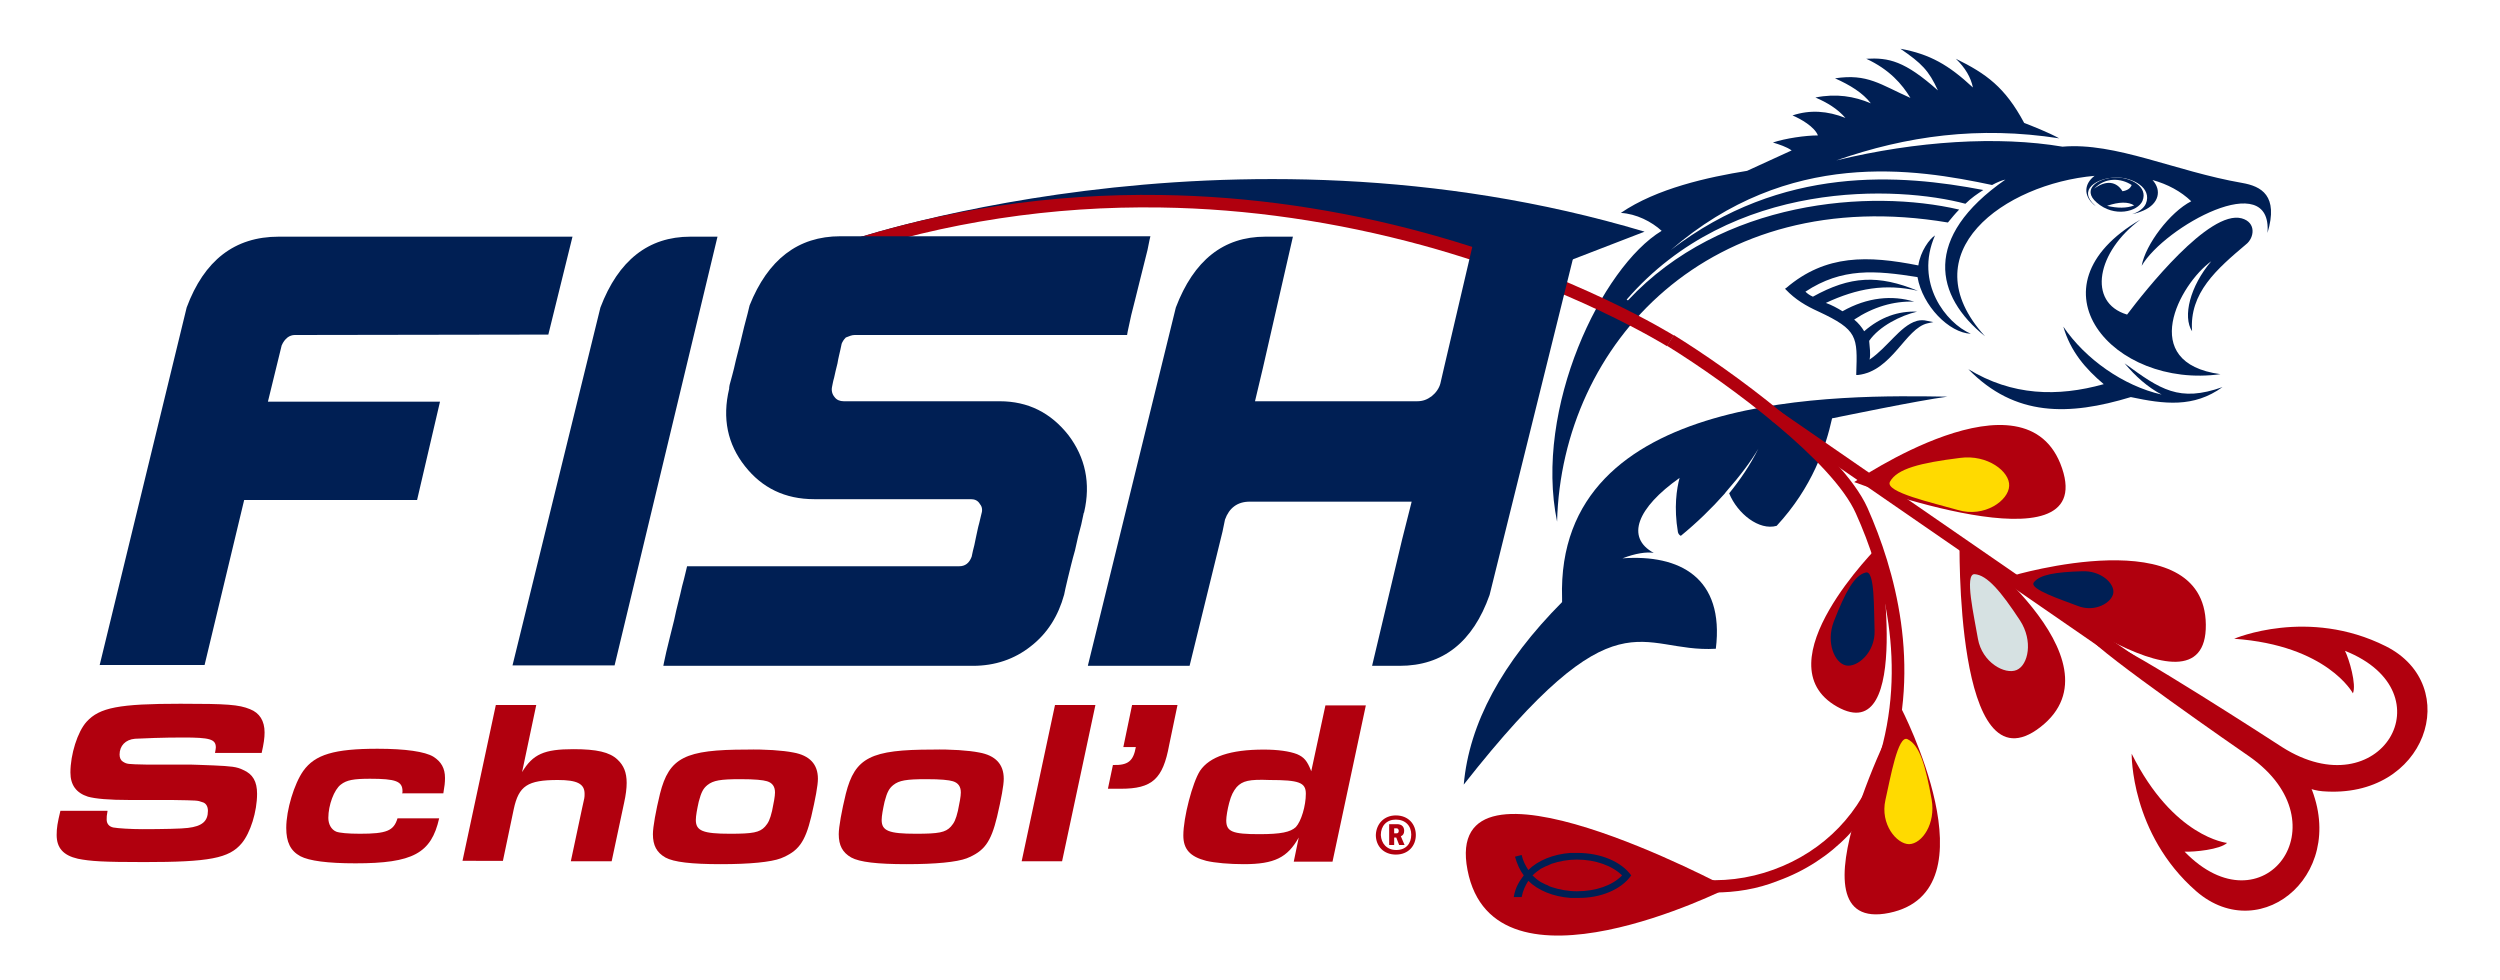
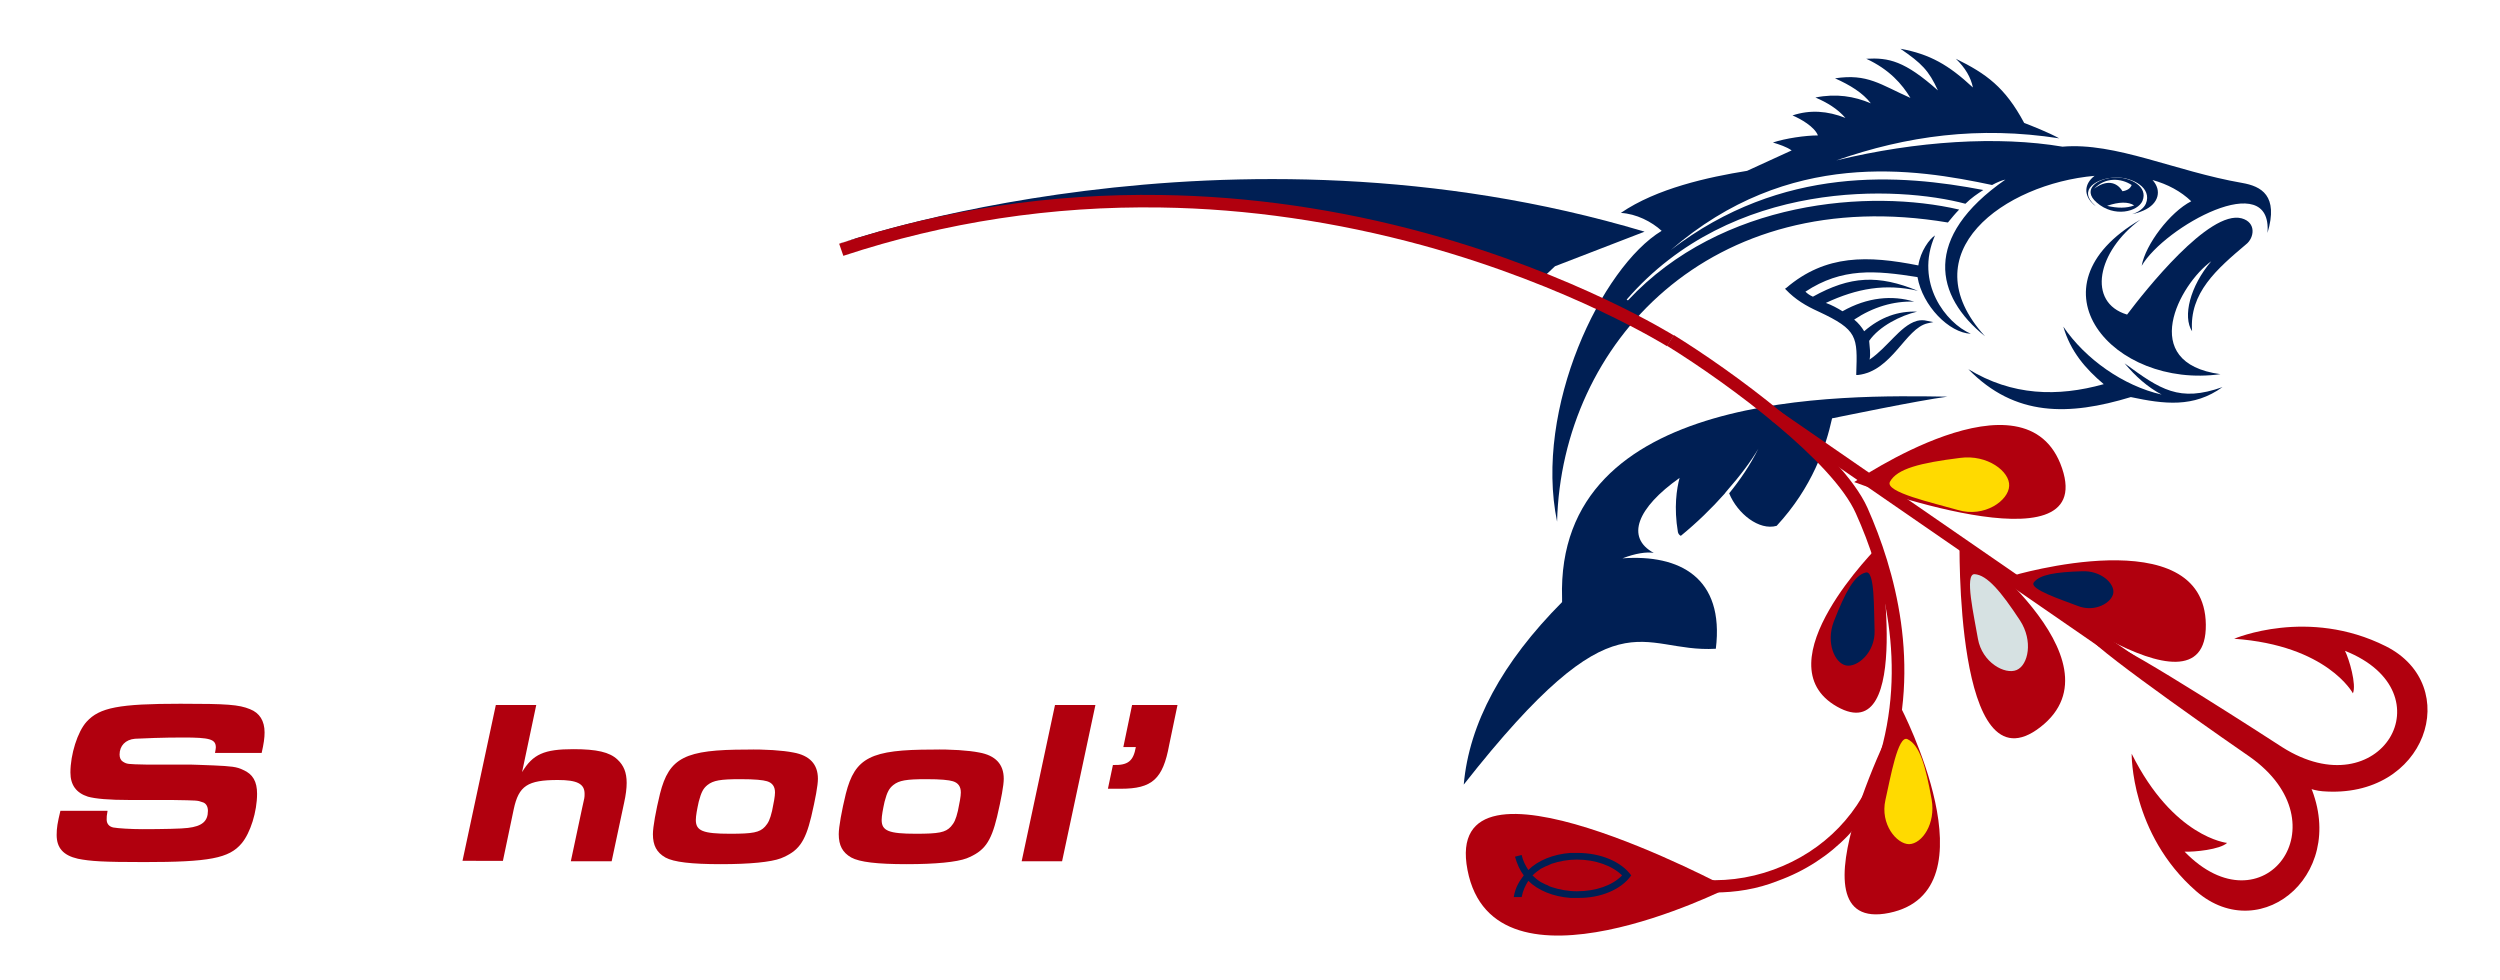
<svg xmlns="http://www.w3.org/2000/svg" version="1.1" id="Layer_1" x="0px" y="0px" viewBox="0 0 600 235.1" style="enable-background:new 0 0 600 235.1;" xml:space="preserve">
  <style type="text/css">
	.st0{fill-rule:evenodd;clip-rule:evenodd;fill:#001F54;}
	.st1{fill:#B1000E;}
	.st2{fill:#001F54;}
	.st3{fill:#FFDA00;}
	.st4{fill:#D6E1E2;}
</style>
  <path class="st0" d="M538.1,43.9c-16.1-2.8-30.4-9.8-43.1-8.7c-15.4-2.6-35-1.4-54.3,3.3c16.9-5.9,34.2-8.3,53.5-5.3  c-2.5-1.4-6.6-3-8.4-3.7c-4.6-8.6-9.1-11.8-16.4-15.4c2.3,2.2,3.6,4.5,4.1,6.9c-5.8-5.4-10.3-8-17.4-9.3c5.1,3.5,6.8,5.2,9,10  c-8-7.1-11.8-7.9-17.2-7.6c5.6,2.6,8.6,6.1,10.6,9.4c-7.2-3.2-10.3-5.9-18.1-4.7c3.6,1.6,6.7,3.5,8.6,6c-4-1.7-8.3-2.4-13.3-1.4  c2.8,1.2,5.3,2.7,7.2,4.9c-4.3-1.7-8.5-2-12.7-0.6c1.9,0.8,5.3,2.7,6.1,4.8c-3,0-7.8,0.7-10.8,1.7c1.6,0.5,3.2,1,4.5,1.9  c-3.6,1.6-7.1,3.3-10.7,4.9c-9.3,1.5-21.7,4.2-30.3,10.1c3.7,0.2,7.4,2.1,9.8,4.3c-14.4,8.7-30.7,42.6-25.1,69.8  c1.1-42.7,36.7-81.4,93.8-71.8c0.9-1.1,1.8-2.2,2.7-3.1c-21.4-5-57-2.3-79.5,21.8l-0.3-0.2c25.3-29.2,65.2-27.3,81.3-23  c1.4-1.4,2.9-2.4,4.3-3.3c-19.8-3.8-48.3-6.1-75,14.4c28.3-24.5,58.7-19.5,77.1-15.6c1.3-0.7,2.3-1.1,3.2-1.3  c-20,13.9-16.9,28-4.9,37.6c-18.3-20.1,4.7-36.6,26.3-38.5c-2.5,1.9-2.7,4.7-0.2,6.9c0.2,0.1,0.3,0.3,0.5,0.4  c-0.1-0.1-0.1-0.1-0.2-0.2c-4.2-3.7,0.3-6.6,5-6.7c4-0.1,8.8,2.5,7.2,6.3c-0.5,1.1-1.7,2-3.3,2.5c1-0.2,1.9-0.5,2.8-0.9  c3.6-1.6,4.4-4.8,2.1-7.3c3.6,1,6.8,2.7,9.3,5.1c-5.1,2.6-11,10.4-11.9,15.5c5.5-9.4,31.4-23.7,30.2-7.9  C546.9,46.9,542.7,44.7,538.1,43.9z" />
  <path class="st0" d="M374.9,143.6C374.9,143.6,374.9,143.6,374.9,143.6c0,0.2,0,0.6,0,0.9c-14.4,14.5-22.3,29.1-23.6,43.8  c37.1-47.2,42-31.5,60.5-32.6c2.1-17.1-8.7-22.7-22.4-21.7c3.1-1.2,5.8-1.6,7.5-1.3c-6.8-3.7-4-10.8,6.2-18c-0.7,2.6-1.4,7.1-0.4,13  c0,0,0,0,0,0c0.1,0.4,0.3,0.7,0.7,0.9c3.9-3.2,7.4-6.6,10.5-10.1l0.3-0.4c3.6-4.1,6.1-7.5,7.8-10.4c-2,4-4.4,7.5-7,10.7  c2,4.9,7.2,9,11.4,7.8c8.6-9.3,11.8-19,13.3-25.8c1.6-0.3,20.7-4.3,27.7-5.2C442.4,94.8,373.3,93.5,374.9,143.6z" />
  <path class="st0" d="M448.7,86.3c2.2-1.5,3.9-3.4,5.8-5.3c1.5-1.5,3.4-3.4,5.6-4c0.8-0.2,1.6-0.2,2.4,0l1.5,0.3l-1.4,0.3  c-5.3,1.2-8.5,11.5-16.7,12.4l-0.4,0l0-0.3c0.3-8.9,0.4-10.5-9-14.9c-3.1-1.4-5.6-2.9-7.9-5.3l-0.2-0.2l0.3-0.2  c9.5-8.1,19.6-7.8,31.7-5.4c0.5-3.4,2.7-6.4,4-7.2c-5,11.4,2.7,21.1,8.6,23.6c-5.2-0.2-11.6-6.7-12.8-13.6  c-10.1-1.6-18.1-2.3-26.9,3.5c0.5,0.5,1.1,0.9,1.8,1.2c9-5,15.7-5.3,25.2-1.4c-7.8-1.8-14.6-0.6-22.1,2.9c1.4,0.5,2.7,1.2,4,2  c6-3.4,12-3.9,17.2-2.3c-4.9-0.2-9.9,1.3-14.4,4.3c1,0.8,1.8,1.8,2.4,2.8c3.9-3.4,8.2-4.9,12.7-4.7c-3.9,0.9-9.1,3.5-11.5,7  C448.7,83.4,449,84.8,448.7,86.3L448.7,86.3z" />
  <path class="st0" d="M526.1,79.5c-0.7-9.2,5.9-14.9,13-20.9c1.9-1.5,2.5-5.2-1.1-6.2c-7.8-2.1-23.2,17.4-27.5,23.1  c-9.7-2.9-7.2-15.2,3.2-22.8c-27.8,16.2-6.5,40.7,19.2,37.1c-20-2.7-9.8-21.6-2.2-27.1C525.6,68.7,523.8,76,526.1,79.5L526.1,79.5z" />
  <path class="st0" d="M533.4,92.9c-10.4,3.7-14.9,0.6-23.5-5.7c2.6,3.1,5.5,5.7,8.9,7.5c-9.2-2.1-18.3-8.5-23.6-16.3  c1.7,5.9,5.3,10.1,9.7,13.8c-11.1,3.1-22,2.8-32.5-3.6c11.2,11.5,24.2,11.2,39,6.7C519.4,97,526.5,97.9,533.4,92.9L533.4,92.9z" />
  <path class="st0" d="M507.7,42.6c-4.2,0.1-8.2,2.8-4.5,6c4.2,3.7,9.9,2.2,11-0.4C515.6,44.8,511.3,42.5,507.7,42.6z M502.6,45.3  c2.6-2.8,6.4-2.6,9-0.9c-0.3,0.8-1,1.3-2.2,1.5C508,43.6,505.5,43.1,502.6,45.3z M505.7,49.4c2.9-1,5.1-1,6.5-0.1  C510.4,50,508.2,50,505.7,49.4z" />
  <g>
    <path class="st1" d="M25.8,194.7c-0.2,1-0.2,1.4-0.2,2c0,1,0.6,1.7,1.6,1.9c1.1,0.2,4.2,0.4,7,0.4c4.7,0,9.5-0.1,10.9-0.3   c3.4-0.4,4.8-1.6,4.8-4.1c0-1.1-0.5-1.9-1.4-2.1c-1.1-0.4-1.1-0.4-7.1-0.5H31.2c-5.1,0-8.3-0.3-10.1-0.8c-2.8-0.9-4.2-2.8-4.2-5.8   c0-4.3,1.7-9.8,3.9-12.2c3.1-3.4,7.8-4.3,22.5-4.3c11.2,0,14,0.2,16.7,1.3c2.3,0.9,3.5,2.8,3.5,5.6c0,1.3-0.2,2.7-0.7,4.9H51.6   c0.1-0.6,0.2-1,0.2-1.3c0-2-1.4-2.4-7.9-2.4c-4.7,0-9.7,0.2-11.5,0.3c-2.3,0.2-3.7,1.7-3.7,3.8c0,0.8,0.3,1.4,0.8,1.7   c1,0.6,1,0.6,5.6,0.7h10.6c0.7,0,2.6,0.1,5.6,0.2c4.2,0.2,5.5,0.3,7.1,1.1c2.3,1,3.3,2.8,3.3,5.7c0,4.3-1.6,9.4-3.7,11.9   c-3,3.6-7.8,4.5-23.4,4.5c-9.9,0-12.9-0.2-15.9-0.8c-3.5-0.8-5.1-2.6-5.1-5.7c0-1.7,0.2-2.9,0.9-5.8H25.8z" />
-     <path class="st1" d="M96.5,190.5c0.1-0.2,0.1-0.5,0.1-0.6c0-2.4-1.6-3-7.8-3c-3.9,0-5.6,0.3-7,1.4c-1.6,1.2-3,4.9-3,8   c0,1.5,0.7,2.8,1.9,3.3c0.8,0.3,2.8,0.5,5.7,0.5c6.4,0,8.1-0.7,9-3.7h10c-1.9,8.4-6.3,10.8-20.1,10.8c-6.7,0-11.1-0.6-13.2-1.7   c-2.4-1.3-3.4-3.4-3.4-6.8c0-4.3,1.9-10.6,4.1-13.7c2.8-3.9,7.4-5.3,17.8-5.3c6.8,0,11.4,0.7,13.4,1.9c1.9,1.2,2.8,2.8,2.8,5.1   c0,1.1-0.1,2-0.4,3.7H96.5z" />
    <path class="st1" d="M119,169.2h9.7l-3.4,16.1c2.6-4.3,5.3-5.5,12.3-5.5c5.6,0,8.7,0.7,10.6,2.5c1.5,1.4,2.2,3.1,2.2,5.6   c0,1.3-0.2,2.9-0.6,4.7l-3,14.1H137l2.7-12.7c0.6-2.6,0.6-2.6,0.6-3.5c0-2.4-1.8-3.3-6.4-3.3c-7.3,0-9.4,1.4-10.6,7l-2.6,12.4H111   L119,169.2z" />
    <path class="st1" d="M190.4,180.6c3.9,0.7,5.9,2.8,5.9,6.3c0,1.6-0.6,4.8-1.6,9.1c-1.5,6.2-3.1,8.3-7.3,10   c-2.4,0.9-7.4,1.4-14.4,1.4c-7.1,0-11.3-0.5-13.3-1.6c-2.1-1.2-3-2.9-3-5.6c0-1.7,0.7-5.6,1.7-9.7c2.2-8.7,6-10.6,20.8-10.6   C183.6,179.8,187.9,180.1,190.4,180.6z M169.8,188.4c-1,0.8-1.5,1.7-2.1,4c-0.4,1.8-0.7,3.4-0.7,4.4c0,2.6,1.7,3.3,8.2,3.3   c5.5,0,7.1-0.3,8.4-1.7c0.8-0.9,1.2-1.7,1.7-3.8c0.4-1.9,0.7-3.5,0.7-4.4c0-1.4-0.6-2.3-1.9-2.7c-1-0.3-2.9-0.5-6.4-0.5   C172.9,187,171.2,187.3,169.8,188.4z" />
    <path class="st1" d="M235,180.6c3.9,0.7,5.9,2.8,5.9,6.3c0,1.6-0.6,4.8-1.6,9.1c-1.5,6.2-3.1,8.3-7.3,10c-2.4,0.9-7.4,1.4-14.4,1.4   c-7.1,0-11.3-0.5-13.3-1.6c-2.1-1.2-3-2.9-3-5.6c0-1.7,0.7-5.6,1.7-9.7c2.2-8.7,6-10.6,20.8-10.6   C228.2,179.8,232.5,180.1,235,180.6z M214.4,188.4c-1,0.8-1.5,1.7-2.1,4c-0.4,1.8-0.7,3.4-0.7,4.4c0,2.6,1.7,3.3,8.2,3.3   c5.5,0,7.1-0.3,8.4-1.7c0.8-0.9,1.2-1.7,1.7-3.8c0.4-1.9,0.7-3.5,0.7-4.4c0-1.4-0.6-2.3-1.9-2.7c-1-0.3-2.9-0.5-6.4-0.5   C217.5,187,215.8,187.3,214.4,188.4z" />
    <path class="st1" d="M253.2,169.2h9.7l-8,37.5h-9.7L253.2,169.2z" />
    <path class="st1" d="M271.7,169.2h10.9l-2,9.6c-1.5,8.2-4.1,10.5-11.6,10.5h-3.1l1.2-5.7c3.6,0.1,4.9-0.9,5.5-4.3h-3L271.7,169.2z" />
-     <path class="st1" d="M311.7,201c-2.7,4.8-5.8,6.4-13.2,6.4c-3.4,0-6.9-0.3-9-0.8c-3.9-1-5.5-2.8-5.5-6.1c0-4.3,2.2-12.7,4-15.5   c2.3-3.4,7.3-5.1,15.3-5.1c3.4,0,6.2,0.4,8,1.1c1.6,0.7,2.4,1.5,3.4,4.1l3.4-15.8h9.7l-8,37.5h-9.3L311.7,201z M296.8,188.9   c-0.8,1-1.3,1.9-1.8,3.8c-0.4,1.5-0.7,3.3-0.7,4.2c0,2.7,1.5,3.3,7.9,3.3c5.3,0,7.5-0.5,8.8-1.7c1.3-1.4,2.4-5.1,2.4-8   c0-2.7-1.6-3.3-8.7-3.3C299.8,187,298.2,187.4,296.8,188.9z" />
  </g>
  <g>
    <path class="st1" d="M553.5,186.5c-4.6-9.1-25-16.7-38.9-25.9c0.1,0,0.2-0.1,0.3-0.1l-13.5-7.5c2.4,3.6,36.3,27.1,38.5,28.6   c22.9,16.1,3.2,42.2-15.6,22.8c2.3,0.1,8.5-0.5,10.2-2.1c0,0-12.9-1.3-22.9-21.4c0,0-0.3,19.2,15.5,33   C542.9,227.6,564.9,208.9,553.5,186.5z" />
  </g>
  <g>
    <path class="st1" d="M557.4,189.9c-10.2-0.8-24.9-16.8-38.7-26.1c0,0.1,0,0.2,0,0.3l-12.1-9.6c4.2,0.9,38.8,23.3,41.1,24.8   c23.6,15,40.2-13.1,15.1-23.1c1,2,2.8,8.1,1.9,10.2c0,0-6.1-11.5-28.5-13.1c0,0,17.7-7.6,36.4,1.8   C591.3,164.5,582.4,191.9,557.4,189.9z" />
  </g>
  <path class="st2" d="M201.4,58.5c0,0,93-32.9,193.3-2.9l-21.5,8.3l-3.3,3.1c0,0-58-24.5-118.4-17.5C251.5,49.4,205,56.6,201.4,58.5z  " />
  <path class="st1" d="M445,115.7c0,0,41.4-28.5,49.9-3.3S445,115.7,445,115.7z" />
  <path class="st1" d="M414.7,213.1c0,0-56.2,28.4-62.5-4.3C345.9,176.2,414.7,213.1,414.7,213.1z" />
  <path class="st1" d="M456.2,169.8c0,0,22.9,44-2.8,49.3C427.8,224.3,456.2,169.8,456.2,169.8z" />
  <polygon class="st1" points="541,180.9 425.2,101 426.9,98.5 542.7,178.4 " />
  <path class="st1" d="M411.4,214.2c-8.4,0-16.8-2.4-24.1-7.1c-0.3-0.2-0.5-0.4-0.8-0.5l1.7-2.5c0.3,0.2,0.5,0.3,0.8,0.5  c11,7.1,24.4,8.6,36.7,4.1c12.1-4.4,21.2-13.8,25-26c7.3-23,1.2-45.1-5.3-59.5c-5.5-12.4-30.1-30.8-45.3-40.2l1.6-2.6  c13.3,8.2,40.2,27.5,46.5,41.5c6.6,14.9,13,37.7,5.4,61.6c-4.1,13-13.9,23.2-26.9,27.9C421.7,213.4,416.5,214.2,411.4,214.2z" />
  <path class="st3" d="M463.6,191.9c1,5.8-2.3,10.6-5.4,10.7c-3,0-7-4.8-5.7-10.6c1.2-5.3,3-15.7,5.3-14.6  C460.7,178.8,462.1,183.6,463.6,191.9z" />
  <g>
    <path class="st1" d="M450.9,131c0,0-28.4,28.2-10,38.6S450.9,131,450.9,131z" />
    <path class="st2" d="M440.1,149.2c-1.9,5,0.2,9.9,2.9,10.5s7.1-3.1,6.9-8.4c-0.2-4.9,0.1-14.5-2.1-13.9   C445.1,138,442.9,142,440.1,149.2z" />
  </g>
  <g>
    <path class="st1" d="M482.9,138.2c0,0,46.2-13.8,46.5,11.7S482.9,138.2,482.9,138.2z" />
    <path class="st2" d="M499.7,137.1c4.5-0.2,7.8,2.9,7.5,5.2c-0.3,2.3-4.4,4.8-8.6,3.1c-3.9-1.5-11.6-4-10.5-5.6   C489.5,137.9,493.3,137.3,499.7,137.1z" />
  </g>
  <g>
    <path class="st1" d="M470.3,129.2c0,0,40.1,29.2,19.4,45.3S470.3,129.2,470.3,129.2z" />
    <path class="st4" d="M484.8,148.9c3.2,4.9,2,10.7-0.8,11.9c-2.8,1.2-8.3-1.8-9.3-7.5c-0.9-5.4-3.3-15.6-0.8-15.5   C476.9,138,480.2,141.9,484.8,148.9z" />
  </g>
  <path class="st3" d="M470.4,109.9c6.6-0.9,12,3.3,11.8,6.7c-0.1,3.5-5.9,7.7-12.3,5.8c-5.9-1.7-17.7-4.3-16.3-6.8  C455.3,112.5,460.8,111.1,470.4,109.9z" />
  <path class="st1" d="M400.1,83.1c-0.2-0.1-23-14.4-58.6-24.2c-20.9-5.7-42.1-8.8-62.9-9.1c-26.1-0.4-51.7,3.5-76.2,11.6l-1-2.9  c24.9-8.2,50.9-12.1,77.3-11.7c21.1,0.3,42.6,3.4,63.7,9.2c36,9.9,59.1,24.4,59.3,24.5L400.1,83.1z" />
  <g>
-     <path class="st1" d="M335,195.7c3,0,4.8,2.1,4.8,4.7c0,2.6-1.8,4.7-4.8,4.7c-2.9,0-4.8-2-4.8-4.7   C330.3,197.7,332.2,195.7,335,195.7z M335.1,204c2.3,0,3.6-1.5,3.6-3.7c0-2.1-1.4-3.6-3.7-3.6c-2.2,0-3.6,1.5-3.6,3.7   C331.5,202.4,332.8,204,335.1,204z M334.6,201v1.8h-1.2v-5h1.9c1.1,0,1.7,0.6,1.7,1.6c0,0.7-0.3,1.1-0.8,1.3l0.9,2.1h-1.3l-0.7-1.8   H334.6z M334.6,198.9v1.1h0.6c0.3,0,0.5-0.2,0.5-0.6c0-0.3-0.2-0.6-0.5-0.6H334.6z" />
-   </g>
-   <path class="st0" d="M23.9,159.7L23.9,159.7L23.9,159.7l20.9-85.9c4.2-11.3,11.5-17,22.1-17h70.5l-5.8,23.5l-60.9,0.1  c-0.5,0-1.2,0.2-1.7,0.6c-0.6,0.5-1,1-1.4,1.9l-3.3,13.5h41.3l-5.5,23.6H58.6l-9.5,39.6H23.9L23.9,159.7z M123,159.7L123,159.7  L123,159.7l21.1-85.9c4.3-11.3,11.5-17,21.6-17h6.5l-24.7,102.9H123L123,159.7z M205.1,80.4L205.1,80.4L205.1,80.4  c1.3,0,5.2,0,11.8,0c6.7,0,14.1,0,22.2,0c8.2,0,15.3,0,21.4,0c6,0,9.3,0,10,0c0.1-0.8,0.5-2.4,1-4.8c0.6-2.4,1.3-5.1,2-8  c0.7-2.9,1.4-5.5,1.9-7.6c0.4-2.2,0.7-3.3,0.7-3.3c-1.5,0-6,0-13.5,0c-7.6,0-15.9,0-25.3,0c-9.1,0-17.2,0-24.1,0  c-6.8,0-10.6,0-11.3,0c-0.1,0-0.2,0-0.2,0l0,0c-10.2,0-17.4,5.6-21.8,16.6c-0.2,0.8-0.6,2.6-1.3,5.1c-0.6,2.7-1.3,5.3-2,8.1  c-0.6,2.8-1.2,4.7-1.5,5.9c-0.1,0.5-0.1,0.7-0.1,0.7c0,0.1,0,0.2,0,0.2l0,0c-1.7,7.1-0.4,13.3,3.8,18.6c4.1,5.2,9.6,7.9,16.6,7.9  c0.8,0,3.1,0,6.9,0c3.9,0,8.1,0,12.7,0c4.6,0,8.7,0,12.1,0c3.5,0,5.3,0,5.7,0c0.1,0,0.2,0,0.3,0H233c0.9,0,1.7,0.3,2.2,1.2  c0.6,0.7,0.6,1.6,0.3,2.5c-0.1,0.4-0.3,1.2-0.5,2.1c-0.3,1-0.5,2.2-0.8,3.5c-0.2,1.2-0.5,2.3-0.7,3.1c-0.2,0.9-0.3,1.4-0.3,1.4  c-0.6,1.6-1.6,2.3-3,2.3c-1.3,0-5.2,0-11.8,0c-6.7,0-14.1,0-22.2,0c-8.2,0-15.3,0-21.3,0c-6.1,0-9.3,0-10,0  c-0.2,0.7-0.5,2.3-1.2,4.8c-0.5,2.4-1.3,5.1-1.9,8.1c-0.7,2.9-1.4,5.5-1.9,7.7c-0.5,2.2-0.7,3.3-0.7,3.3c1.5,0,5.9,0,13.4,0  c7.6,0,16,0,25.3,0c9.2,0,17.3,0,24.1,0c6.8,0,10.6,0,11.3,0c0.1,0,0.2,0,0.2,0l0,0c5.3,0,10-1.6,13.9-4.7c4-3.1,6.6-7.3,8-12.4  c0.1-0.6,0.4-1.9,0.9-4c0.5-2,1-4.2,1.7-6.6c0.5-2.4,1-4.4,1.5-6.2c0.4-1.8,0.6-2.7,0.6-2.8c0.1-0.1,0.1-0.1,0.1-0.2l0,0  c1.6-6.9,0.3-13.1-3.8-18.5c-4.2-5.3-9.6-8.1-16.5-8.1c-0.9,0-3.3,0-7.1,0c-3.8,0-8,0-12.6,0c-4.6,0-8.7,0-12.1,0  c-3.4,0-5.2,0-5.6,0c-0.9,0-1.7-0.3-2.2-1c-0.6-0.7-0.8-1.6-0.6-2.5c0.1-0.4,0.2-1.2,0.5-2.2c0.2-1,0.5-2.2,0.8-3.4  c0.2-1.3,0.5-2.3,0.7-3.3c0.2-0.9,0.3-1.4,0.3-1.4c0.2-0.5,0.5-1,1-1.5C203.8,80.7,204.4,80.4,205.1,80.4L205.1,80.4z M261.1,159.7  L261.1,159.7L261.1,159.7l21.1-85.9c4.3-11.3,11.4-17,21.5-17h6.6l-7.2,31.5l-1.9,8h38.9c1.4,0,2.4-0.4,3.5-1.2  c1-0.8,1.8-1.9,2.1-3.1l0.9-3.9l0,0l7.3-31.2h24.9l-21.3,85.9c-4,11.3-11.2,17-21.6,17h-6.6l7.2-30.3l2.3-9.1h-38.9  c-2.9,0-4.9,1.5-5.9,4.3l-0.6,2.9l0,0l-7.9,32.2H261.1L261.1,159.7z" />
+     </g>
  <path class="st2" d="M391.5,210.1c-2.4-3.3-7.3-5.4-12.9-5.4c0,0-0.1,0-0.1,0c-0.2,0-0.5,0-0.9,0c0,0-0.1,0-0.1,0  c-0.2,0-0.4,0-0.6,0c-4.1,0.3-7.8,1.8-10.1,4.1c-0.7-1.1-1.3-2.2-1.6-3.6l-1.6,0.4c0.5,1.8,1.2,3.3,2.1,4.5c-0.9,1.2-2,2.7-2.4,5.2  l1.9,0c0.3-1.6,0.9-2.8,1.6-3.9c2.3,2.3,6,3.8,10.1,4.1c0.2,0,0.4,0,0.6,0c0,0,0.1,0,0.1,0c0.3,0,0.6,0,0.8,0c0,0,0.1,0,0.1,0  c0,0,0.1,0,0.1,0C384.1,215.6,389.1,213.5,391.5,210.1L391.5,210.1L391.5,210.1z M378.5,213.9C378.5,213.9,378.5,213.9,378.5,213.9  L378.5,213.9c0,0-0.1,0-0.1,0c-2.1,0-4.2-0.4-6-1c-0.4-0.1-0.8-0.3-1.1-0.5c-0.1,0-0.2-0.1-0.3-0.1c-0.4-0.2-0.8-0.4-1.2-0.6  c0,0,0,0,0,0c-0.8-0.5-1.4-1-2-1.6c0.6-0.6,1.3-1.1,2-1.6c0,0,0,0,0,0c0.4-0.2,0.8-0.4,1.2-0.6c0.1,0,0.2-0.1,0.3-0.1  c0.4-0.2,0.7-0.3,1.1-0.5c1.8-0.6,3.9-1,6-1c0,0,0.1,0,0.1,0l0,0c0,0,0,0,0,0c4.4,0,8.5,1.5,10.8,3.8  C387,212.5,383,213.9,378.5,213.9z" />
</svg>